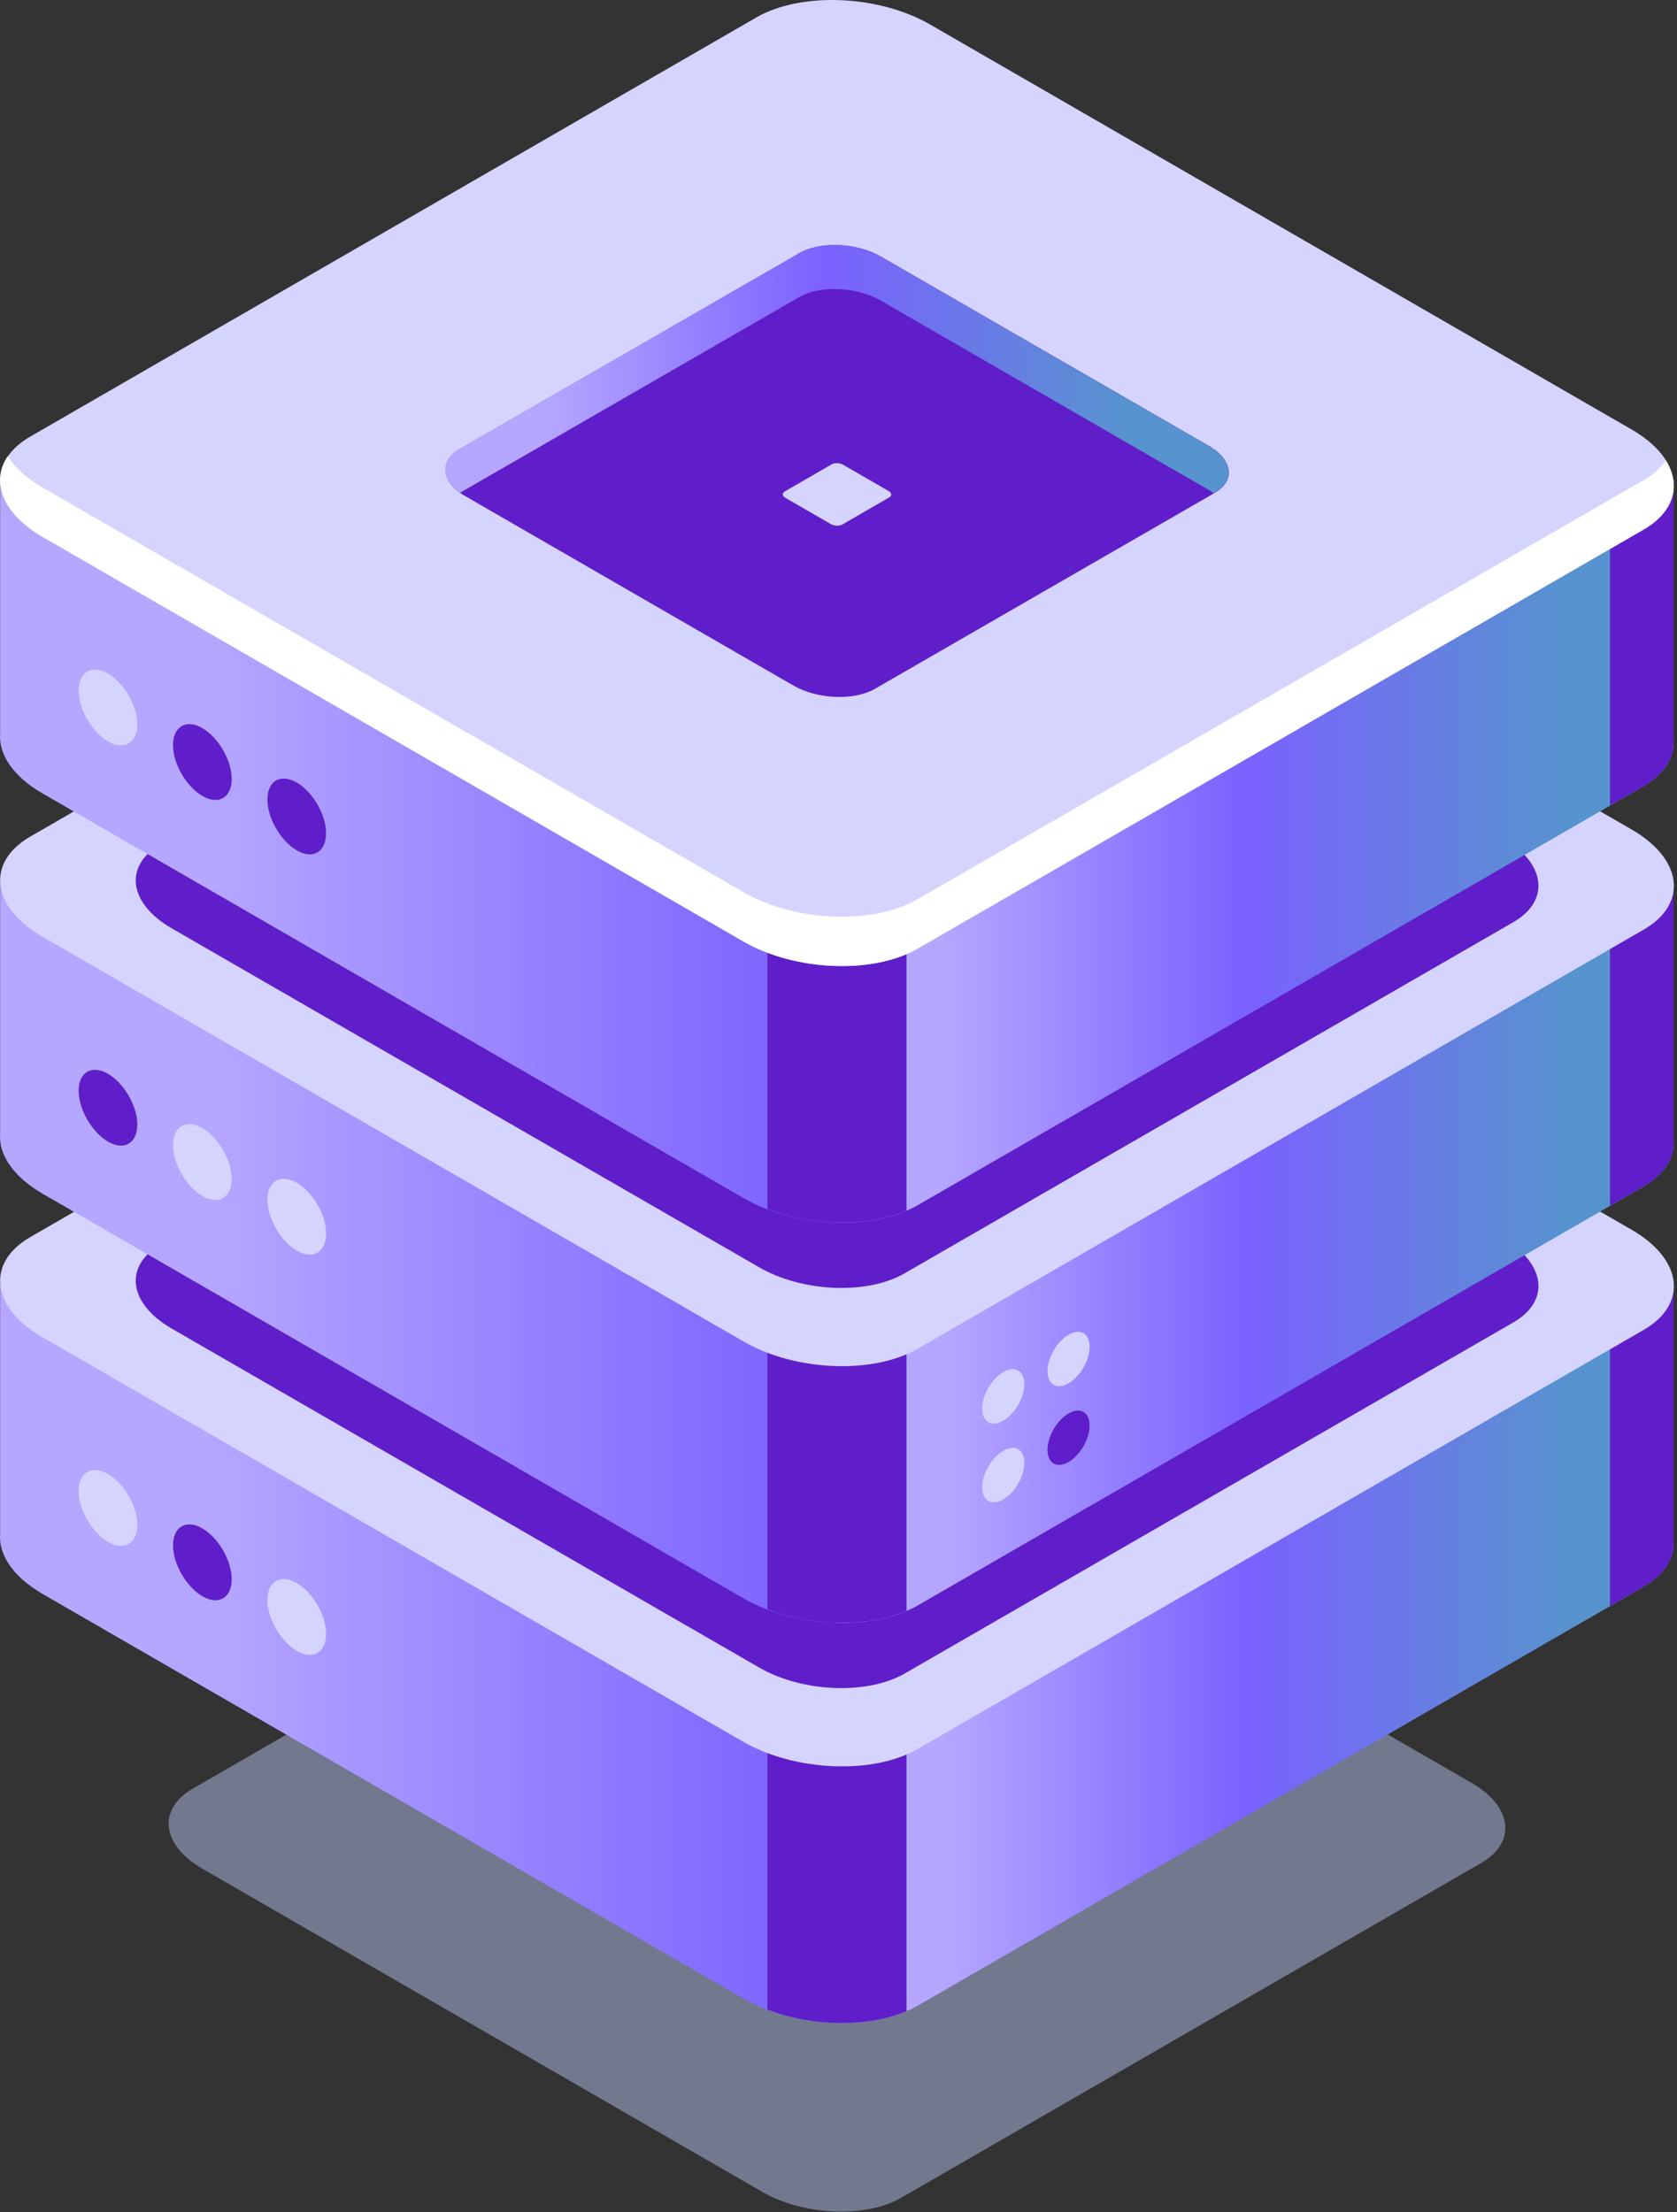
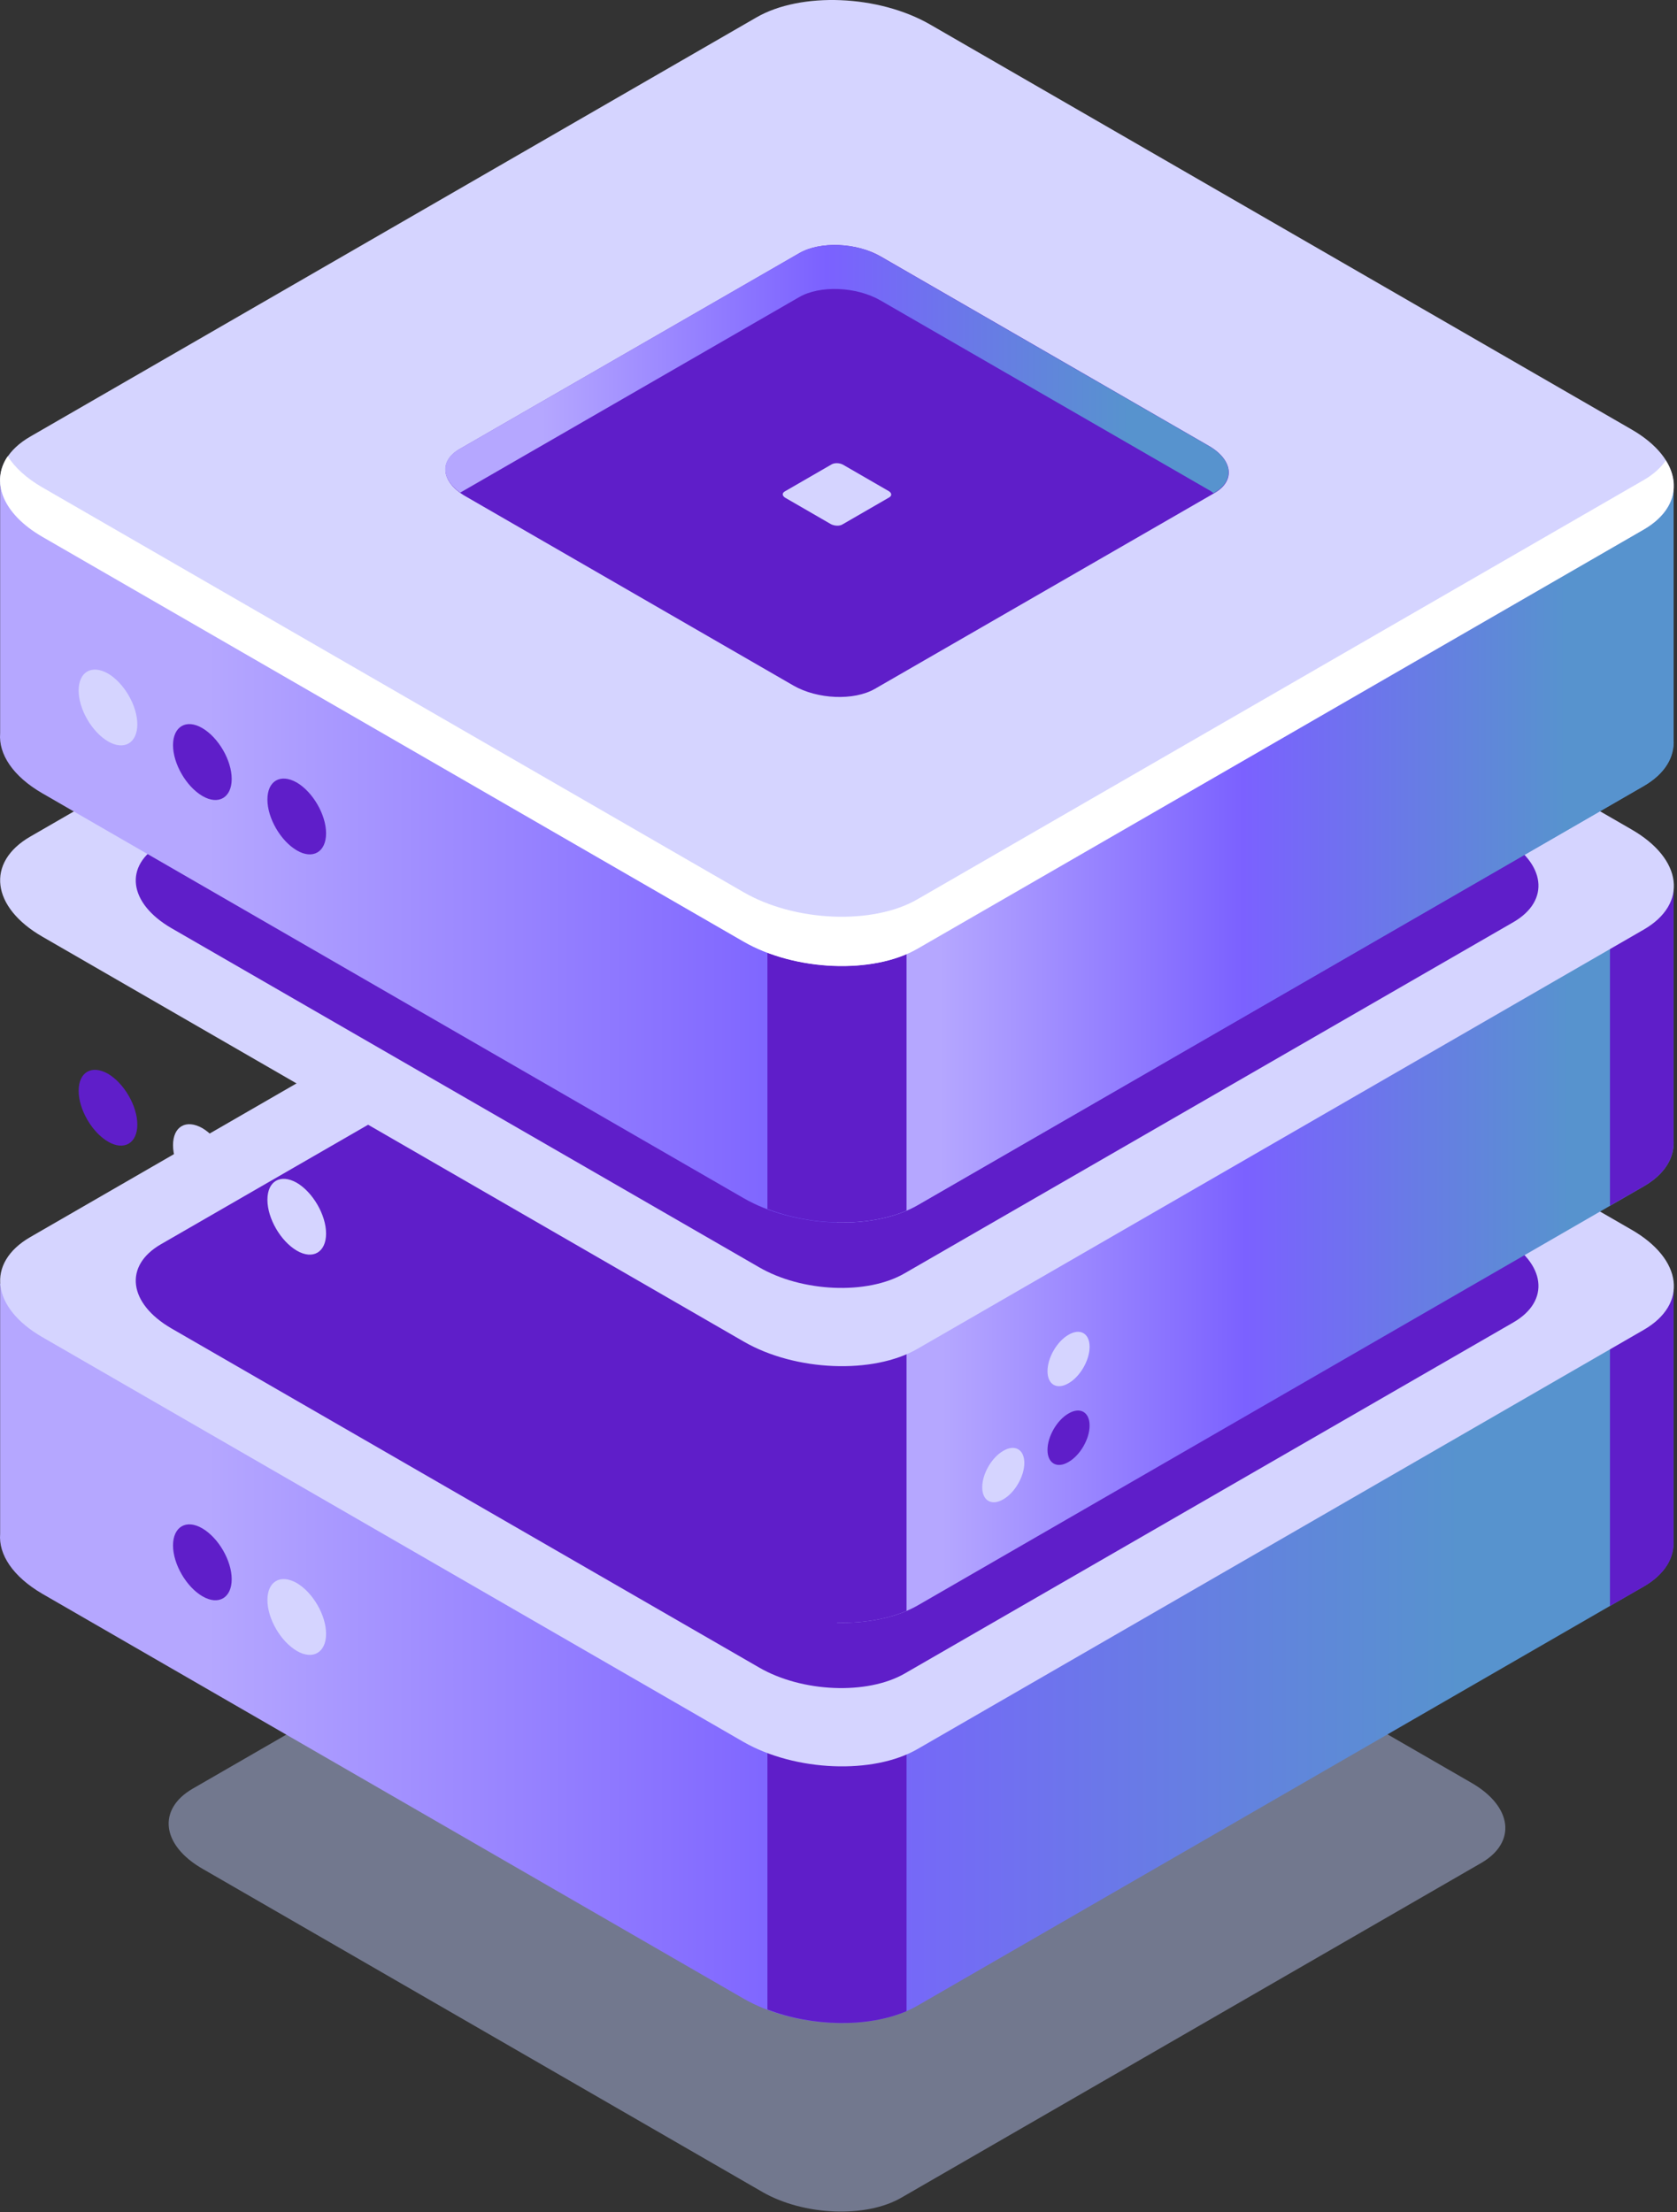
<svg xmlns="http://www.w3.org/2000/svg" width="191" height="252" viewBox="0 0 191 252" fill="none">
  <rect x="0" y="0" width="191" height="252" fill="#333333" stroke="none" />
  <path class="shadow" opacity="0.5" d="M102.655 250.337L168.712 212.204C172.753 209.861 172.268 205.768 167.58 203.075L103.814 166.262C99.126 163.569 92.041 163.273 88 165.616L21.944 203.748C17.902 206.091 18.387 210.185 23.075 212.878L86.842 249.691C91.529 252.384 98.614 252.68 102.655 250.337Z" fill="#B2BEEA" />
  <g class="box">
    <path d="M0.015 174.718V146.199L63.997 146.172L86.114 133.407C91.179 130.472 100.069 130.849 105.915 134.215L126.551 146.118L190.587 146.091V175.418C190.722 177.411 189.617 179.323 187.193 180.723L104.487 228.47C99.423 231.406 90.532 231.029 84.686 227.662L4.837 181.558C1.469 179.592 -0.174 177.088 0.015 174.718Z" fill="url(#paint0_linear_463_24291)" />
-     <path d="M95.328 131.442C99.045 131.523 102.898 132.465 105.942 134.216L126.578 146.119L190.614 146.092V175.419C190.748 177.411 189.644 179.323 187.219 180.724L104.514 228.471C102.063 229.871 98.749 230.517 95.328 230.437V131.442Z" fill="url(#paint1_linear_463_24291)" />
    <path d="M183.367 146.092H190.614V175.418C190.749 177.411 189.644 179.323 187.22 180.724L183.367 182.932V146.092Z" fill="#5F1EC9" />
    <path d="M103.248 229.09C98.857 230.975 92.526 230.867 87.407 228.901V195.589H103.248V229.09Z" fill="#5F1EC9" />
    <path d="M104.516 199.224L187.221 151.478C192.286 148.542 191.666 143.425 185.794 140.059L105.944 93.982C100.071 90.589 91.208 90.239 86.143 93.174L3.438 140.921C-1.627 143.856 -1.007 148.973 4.866 152.339L84.715 198.443C90.588 201.783 99.451 202.16 104.516 199.224Z" fill="#D5D4FF" />
    <path d="M103.033 190.634L172.349 150.643C176.605 148.192 176.067 143.91 171.164 141.056L104.245 102.438C99.342 99.61 91.907 99.287 87.65 101.738L18.334 141.729C14.078 144.179 14.616 148.461 19.519 151.316L86.438 189.933C91.341 192.788 98.776 193.084 103.033 190.634Z" fill="#5F1EC9" />
    <path class="dote-violet2" d="M30.457 182.259C30.457 184.386 31.966 186.971 33.798 188.049C35.63 189.126 37.138 188.237 37.138 186.11C37.138 183.982 35.63 181.397 33.798 180.32C31.939 179.269 30.457 180.131 30.457 182.259Z" fill="#D5D4FF" />
    <path class="dote-violet1" d="M19.707 176.038C19.707 178.165 21.216 180.75 23.048 181.827C24.88 182.905 26.389 182.016 26.389 179.889C26.389 177.761 24.88 175.176 23.048 174.099C21.216 173.021 19.707 173.91 19.707 176.038Z" fill="#5F1EC9" />
-     <path class="dote-white1" d="M8.958 169.844C8.958 171.971 10.467 174.556 12.299 175.634C14.13 176.711 15.639 175.822 15.639 173.695C15.639 171.567 14.13 168.982 12.299 167.905C10.44 166.854 8.958 167.716 8.958 169.844Z" fill="#D5D4FF" />
-     <path d="M0.015 129.125V100.606L63.997 100.58L86.114 87.815C91.179 84.879 100.069 85.256 105.915 88.623L126.551 100.526L190.587 100.499V129.826C190.722 131.818 189.617 133.73 187.193 135.131L104.487 182.878C99.423 185.813 90.532 185.436 84.686 182.07L4.837 135.966C1.469 134 -0.174 131.495 0.015 129.125Z" fill="url(#paint2_linear_463_24291)" />
    <path d="M95.328 85.849C99.045 85.93 102.898 86.872 105.942 88.623L126.578 100.526L190.614 100.499V129.825C190.748 131.818 189.644 133.73 187.219 135.131L104.514 182.877C102.063 184.278 98.749 184.924 95.328 184.843V85.849Z" fill="url(#paint3_linear_463_24291)" />
    <path d="M183.367 100.499H190.614V129.826C190.749 131.818 189.644 133.73 187.22 135.131L183.367 137.339V100.499Z" fill="#5F1EC9" />
    <path d="M103.248 183.497C98.857 185.382 92.526 185.274 87.407 183.309V149.996H103.248V183.497Z" fill="#5F1EC9" />
    <path d="M104.516 153.632L187.221 105.885C192.286 102.949 191.666 97.833 185.794 94.466L105.944 48.362C100.071 44.969 91.208 44.619 86.143 47.554L3.438 95.301C-1.627 98.237 -1.007 103.353 4.866 106.72L84.715 152.824C90.588 156.217 99.451 156.567 104.516 153.632Z" fill="#D5D4FF" />
    <path d="M103.033 145.041L172.349 105.05C176.605 102.599 176.067 98.317 171.164 95.463L104.245 56.845C99.342 54.017 91.907 53.694 87.65 56.145L18.334 96.136C14.078 98.587 14.616 102.868 19.519 105.723L86.438 144.341C91.341 147.195 98.776 147.518 103.033 145.041Z" fill="#5F1EC9" />
    <path class="dote-white2" d="M30.457 136.666C30.457 138.793 31.966 141.379 33.798 142.456C35.63 143.533 37.138 142.644 37.138 140.517C37.138 138.389 35.63 135.804 33.798 134.727C31.939 133.677 30.457 134.538 30.457 136.666Z" fill="#D5D4FF" />
    <path class="dote-white1" d="M19.707 130.445C19.707 132.572 21.216 135.158 23.048 136.235C24.88 137.312 26.389 136.423 26.389 134.296C26.389 132.168 24.88 129.583 23.048 128.506C21.189 127.456 19.707 128.317 19.707 130.445Z" fill="#D5D4FF" />
    <path class="dote-violet1" d="M8.958 124.251C8.958 126.378 10.467 128.964 12.299 130.041C14.13 131.118 15.639 130.229 15.639 128.102C15.639 125.974 14.13 123.389 12.299 122.312C10.44 121.262 8.958 122.123 8.958 124.251Z" fill="#5F1EC9" />
    <path d="M0.015 83.533V55.014L63.997 54.987L86.114 42.222C91.179 39.287 100.069 39.664 105.915 43.03L126.551 54.933L190.587 54.906V84.233C190.722 86.226 189.617 88.138 187.193 89.538L104.487 137.285C99.423 140.221 90.532 139.844 84.686 136.477L4.837 90.373C1.469 88.434 -0.174 85.903 0.015 83.533Z" fill="url(#paint4_linear_463_24291)" />
    <path d="M95.328 40.257C99.045 40.338 102.898 41.28 105.942 43.031L126.578 54.934L190.614 54.907V84.233C190.748 86.226 189.644 88.138 187.219 89.539L104.514 137.285C102.063 138.686 98.749 139.332 95.328 139.251V40.257Z" fill="url(#paint5_linear_463_24291)" />
-     <path d="M183.367 54.907H190.614V84.233C190.749 86.226 189.644 88.138 187.22 89.538L183.367 91.747V54.907Z" fill="#5F1EC9" />
    <path d="M103.248 137.905C98.857 139.79 92.526 139.682 87.407 137.716V104.404H103.248V137.905Z" fill="#5F1EC9" />
    <path d="M104.516 108.066L187.221 60.319C192.286 57.384 191.666 52.267 185.794 48.901L105.944 2.797C100.071 -0.596 91.208 -0.946 86.143 1.989L3.438 49.736C-1.627 52.671 -1.007 57.788 4.866 61.154L84.715 107.258C90.588 110.625 99.451 110.975 104.516 108.066Z" fill="#D5D4FF" />
    <path d="M4.838 55.526L84.687 101.63C90.56 105.023 99.423 105.373 104.488 102.438L187.193 54.691C188.325 54.045 189.16 53.264 189.726 52.456C191.477 55.257 190.669 58.3 187.193 60.319L104.488 108.066C99.423 111.002 90.533 110.625 84.687 107.258L4.838 61.154C0.285 58.515 -1.089 54.853 0.877 51.971C1.686 53.237 3.006 54.476 4.838 55.526Z" fill="white" />
    <path class="dote-white2" d="M30.457 91.074C30.457 93.201 31.966 95.786 33.798 96.864C35.63 97.941 37.138 97.052 37.138 94.924C37.138 92.797 35.63 90.212 33.798 89.135C31.939 88.084 30.457 88.946 30.457 91.074Z" fill="#5F1EC9" />
    <path class="dote-violet1" d="M19.707 84.88C19.707 87.007 21.216 89.592 23.048 90.669C24.88 91.747 26.389 90.858 26.389 88.731C26.389 86.603 24.88 84.018 23.048 82.941C21.216 81.863 19.707 82.752 19.707 84.88Z" fill="#5F1EC9" />
    <path class="dote-white1" d="M8.958 78.659C8.958 80.786 10.467 83.371 12.299 84.448C14.13 85.526 15.639 84.637 15.639 82.51C15.639 80.382 14.13 77.797 12.299 76.72C10.44 75.669 8.958 76.531 8.958 78.659Z" fill="#D5D4FF" />
    <path d="M99.637 78.47L138.35 56.145C140.721 54.772 140.424 52.375 137.676 50.786L100.311 29.215C97.563 27.627 93.414 27.465 91.043 28.838L52.331 51.163C49.96 52.537 50.257 54.934 53.004 56.522L90.37 78.093C93.091 79.655 97.24 79.844 99.637 78.47Z" fill="#5F1EC9" />
    <path d="M95.92 59.754L101.281 56.657C101.604 56.468 101.577 56.145 101.2 55.93L96.027 52.941C95.65 52.725 95.085 52.698 94.734 52.887L89.373 55.984C89.05 56.172 89.077 56.495 89.454 56.711L94.626 59.7C95.031 59.916 95.596 59.942 95.92 59.754Z" fill="#D5D4FF" />
    <path d="M138.323 56.118L138.215 56.172C138.027 56.038 137.865 55.903 137.649 55.795L100.284 34.224C97.536 32.636 93.387 32.474 91.017 33.847L52.412 56.118C50.23 54.556 50.095 52.429 52.304 51.163L91.017 28.838C93.387 27.465 97.536 27.627 100.284 29.215L137.649 50.786C140.397 52.348 140.694 54.745 138.323 56.118Z" fill="url(#paint6_linear_463_24291)" />
-     <path class="dote-white3" d="M111.869 160.445C111.869 161.98 112.947 162.6 114.267 161.819C115.587 161.065 116.664 159.206 116.664 157.671C116.664 156.136 115.587 155.517 114.267 156.298C112.947 157.052 111.869 158.91 111.869 160.445Z" fill="#D5D4FF" />
    <path class="dote-white2" d="M119.304 156.19C119.304 157.725 120.381 158.344 121.701 157.563C123.021 156.809 124.099 154.951 124.099 153.416C124.099 151.881 123.021 151.262 121.701 152.043C120.381 152.797 119.304 154.655 119.304 156.19Z" fill="#D5D4FF" />
    <path class="dote-white1" d="M111.869 169.412C111.869 170.947 112.947 171.567 114.267 170.786C115.587 170.032 116.664 168.174 116.664 166.639C116.664 165.104 115.587 164.484 114.267 165.265C112.947 166.019 111.869 167.877 111.869 169.412Z" fill="#D5D4FF" />
    <path class="dote-violet1" d="M119.304 165.158C119.304 166.693 120.381 167.312 121.701 166.531C123.021 165.777 124.099 163.919 124.099 162.384C124.099 160.849 123.021 160.229 121.701 161.01C120.381 161.764 119.304 163.623 119.304 165.158Z" fill="#5F1EC9" />
  </g>
  <defs>
    <linearGradient id="paint0_linear_463_24291" x1="24.052" y1="-2220.4" x2="166.844" y2="-2220.37" gradientUnits="userSpaceOnUse">
      <stop stop-color="#B5A7FF" />
      <stop offset="0.484" stop-color="#7B61FF" />
      <stop offset="1" stop-color="#5793CE" />
    </linearGradient>
    <linearGradient id="paint1_linear_463_24291" x1="107.353" y1="-2219.87" x2="178.748" y2="-2219.87" gradientUnits="userSpaceOnUse">
      <stop stop-color="#B5A7FF" />
      <stop offset="0.484" stop-color="#7B61FF" />
      <stop offset="1" stop-color="#5793CE" />
    </linearGradient>
    <linearGradient id="paint2_linear_463_24291" x1="24.052" y1="-2265.99" x2="166.844" y2="-2265.96" gradientUnits="userSpaceOnUse">
      <stop stop-color="#B5A7FF" />
      <stop offset="0.484" stop-color="#7B61FF" />
      <stop offset="1" stop-color="#5793CE" />
    </linearGradient>
    <linearGradient id="paint3_linear_463_24291" x1="107.353" y1="-2265.46" x2="178.748" y2="-2265.46" gradientUnits="userSpaceOnUse">
      <stop stop-color="#B5A7FF" />
      <stop offset="0.484" stop-color="#7B61FF" />
      <stop offset="1" stop-color="#5793CE" />
    </linearGradient>
    <linearGradient id="paint4_linear_463_24291" x1="24.052" y1="-2311.58" x2="166.844" y2="-2311.55" gradientUnits="userSpaceOnUse">
      <stop stop-color="#B5A7FF" />
      <stop offset="0.484" stop-color="#7B61FF" />
      <stop offset="1" stop-color="#5793CE" />
    </linearGradient>
    <linearGradient id="paint5_linear_463_24291" x1="107.353" y1="-2311.05" x2="178.748" y2="-2311.04" gradientUnits="userSpaceOnUse">
      <stop stop-color="#B5A7FF" />
      <stop offset="0.484" stop-color="#7B61FF" />
      <stop offset="1" stop-color="#5793CE" />
    </linearGradient>
    <linearGradient id="paint6_linear_463_24291" x1="61.968" y1="-643.406" x2="128.804" y2="-643.384" gradientUnits="userSpaceOnUse">
      <stop stop-color="#B5A7FF" />
      <stop offset="0.484" stop-color="#7B61FF" />
      <stop offset="1" stop-color="#5793CE" />
    </linearGradient>
  </defs>
  <style>
         .box {
            animation: move 4s ease-in-out infinite;
        }

        @keyframes move {
            0% {
                transform: translateY(0);
            }
            50% {
                transform: translateY(7px);
            }

            100% {
                transform: translateY(0);
            }
        }

        .shadow {
            animation: shadow 4s ease-in-out infinite;
        }

         @keyframes shadow {
            0% {
                transform: scale(1);
            }
            50% {
                transform: scale(0.99);
            }
            100% {
                transform: scale(1);
            }
        }


        .dote-violet1 {
          animation: 1s linear infinite toWhite;
        }
        .dote-violet2 {
          animation: 1s linear infinite .2s toWhite;
        }
        .dote-white1 {
          animation: 1s linear infinite  toViolet;
        }
        .dote-white2 {
          animation: 1s linear infinite .2s toViolet;
        }
        .dote-white3 {
          animation: 1s linear infinite .4s toViolet;
        }
      
        @keyframes toWhite {
          0% {
            fill: #5f1ec9;
          }
          50% {
            fill: #d5d4ff;
          }
          100% {
            fill: #5f1ec9;
          }
        }
        @keyframes toViolet {
          0% {
            fill: #d5d4ff;
          }
          50% {
            fill: #5f1ec9;
          }
          100% {
            fill: #d5d4ff;
          }
        }
    
    
    </style>
</svg>